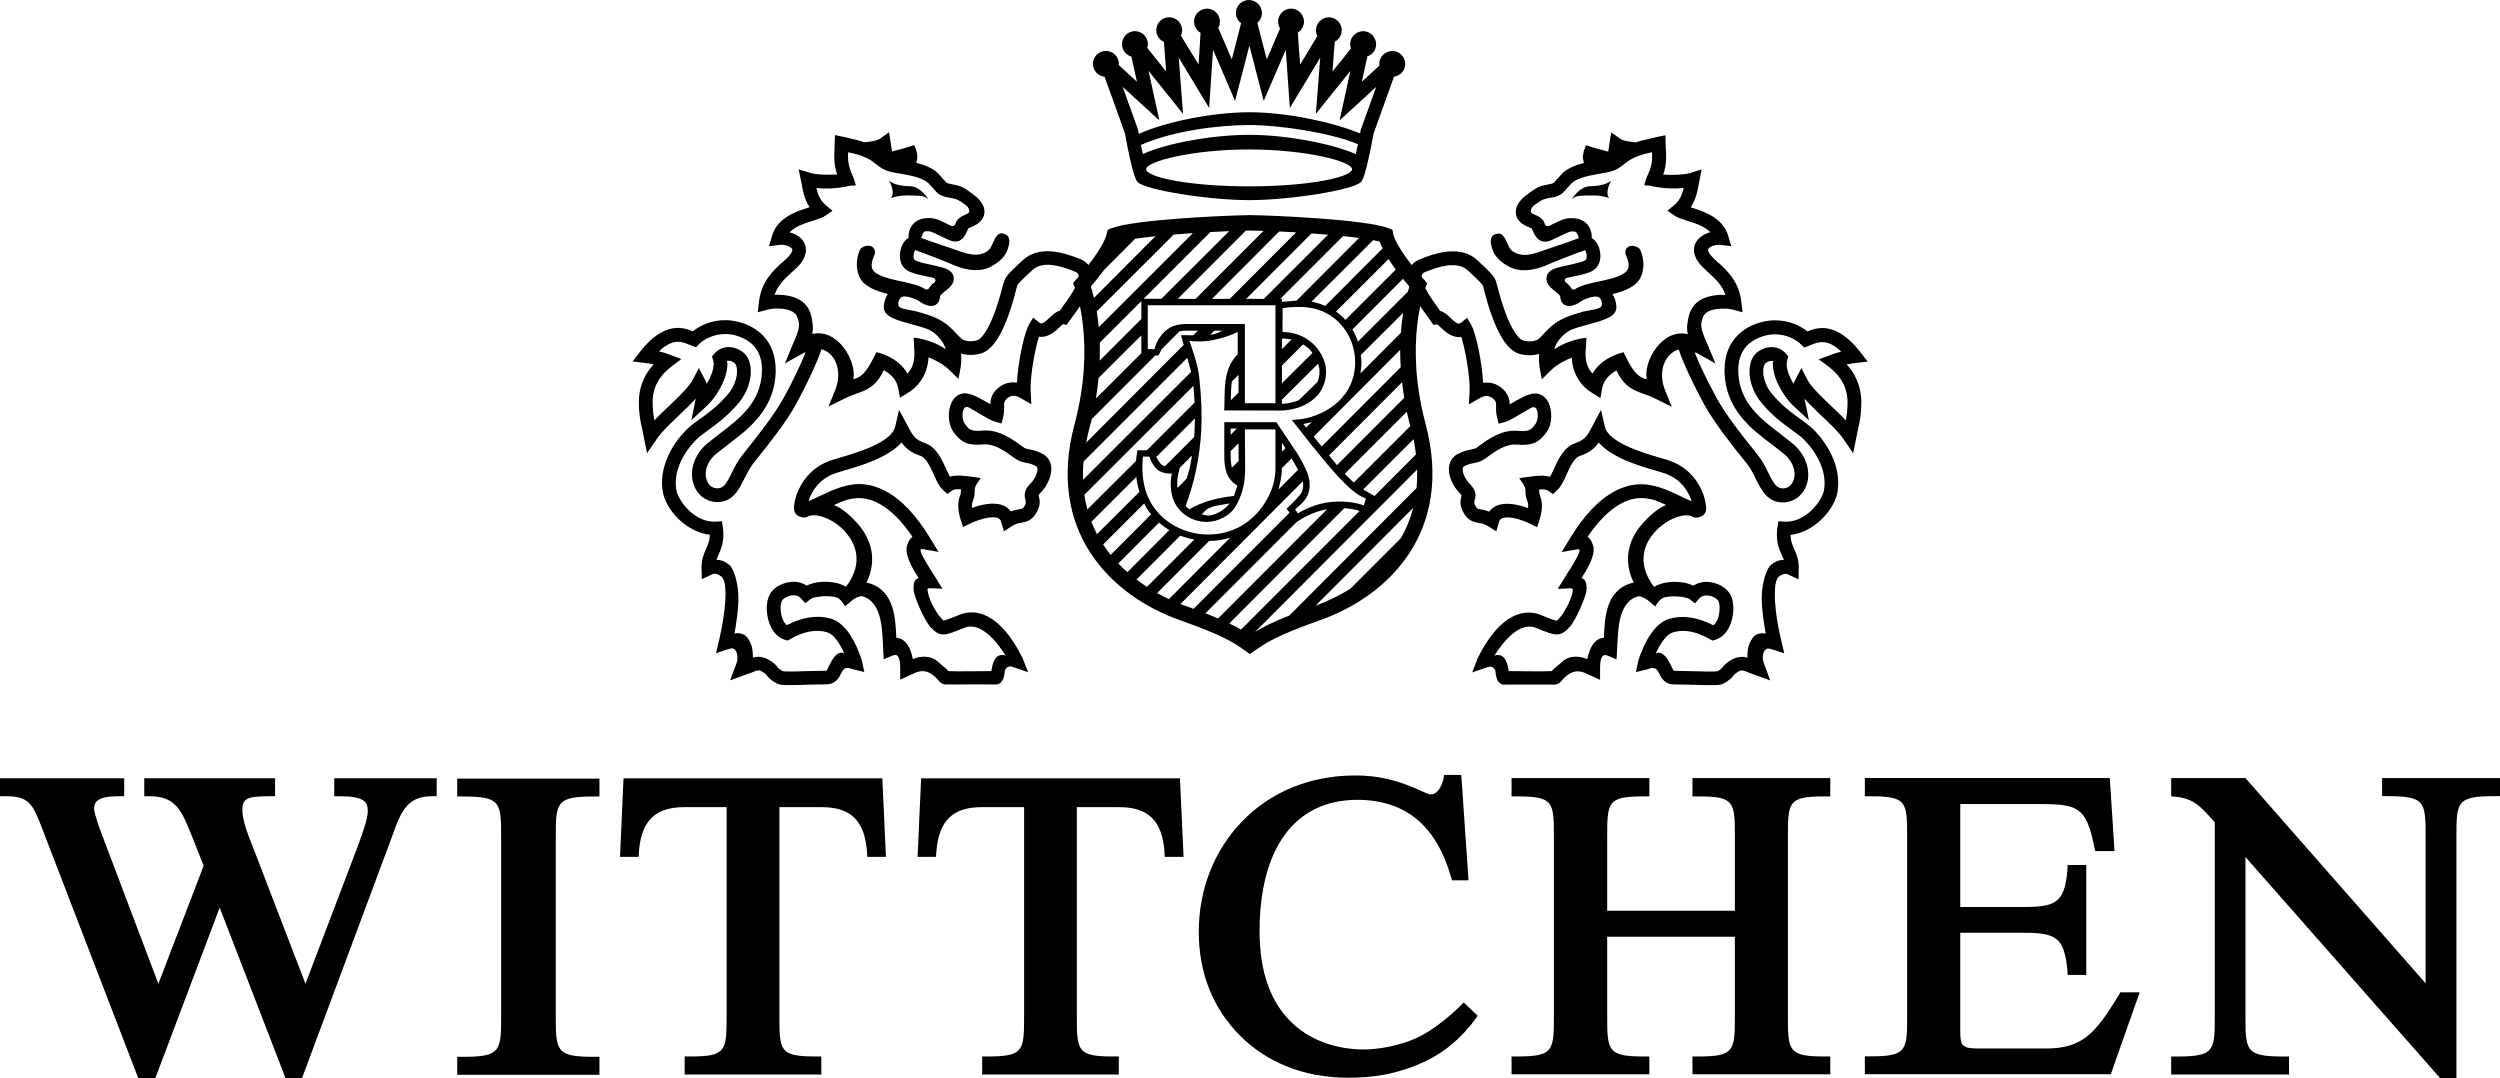
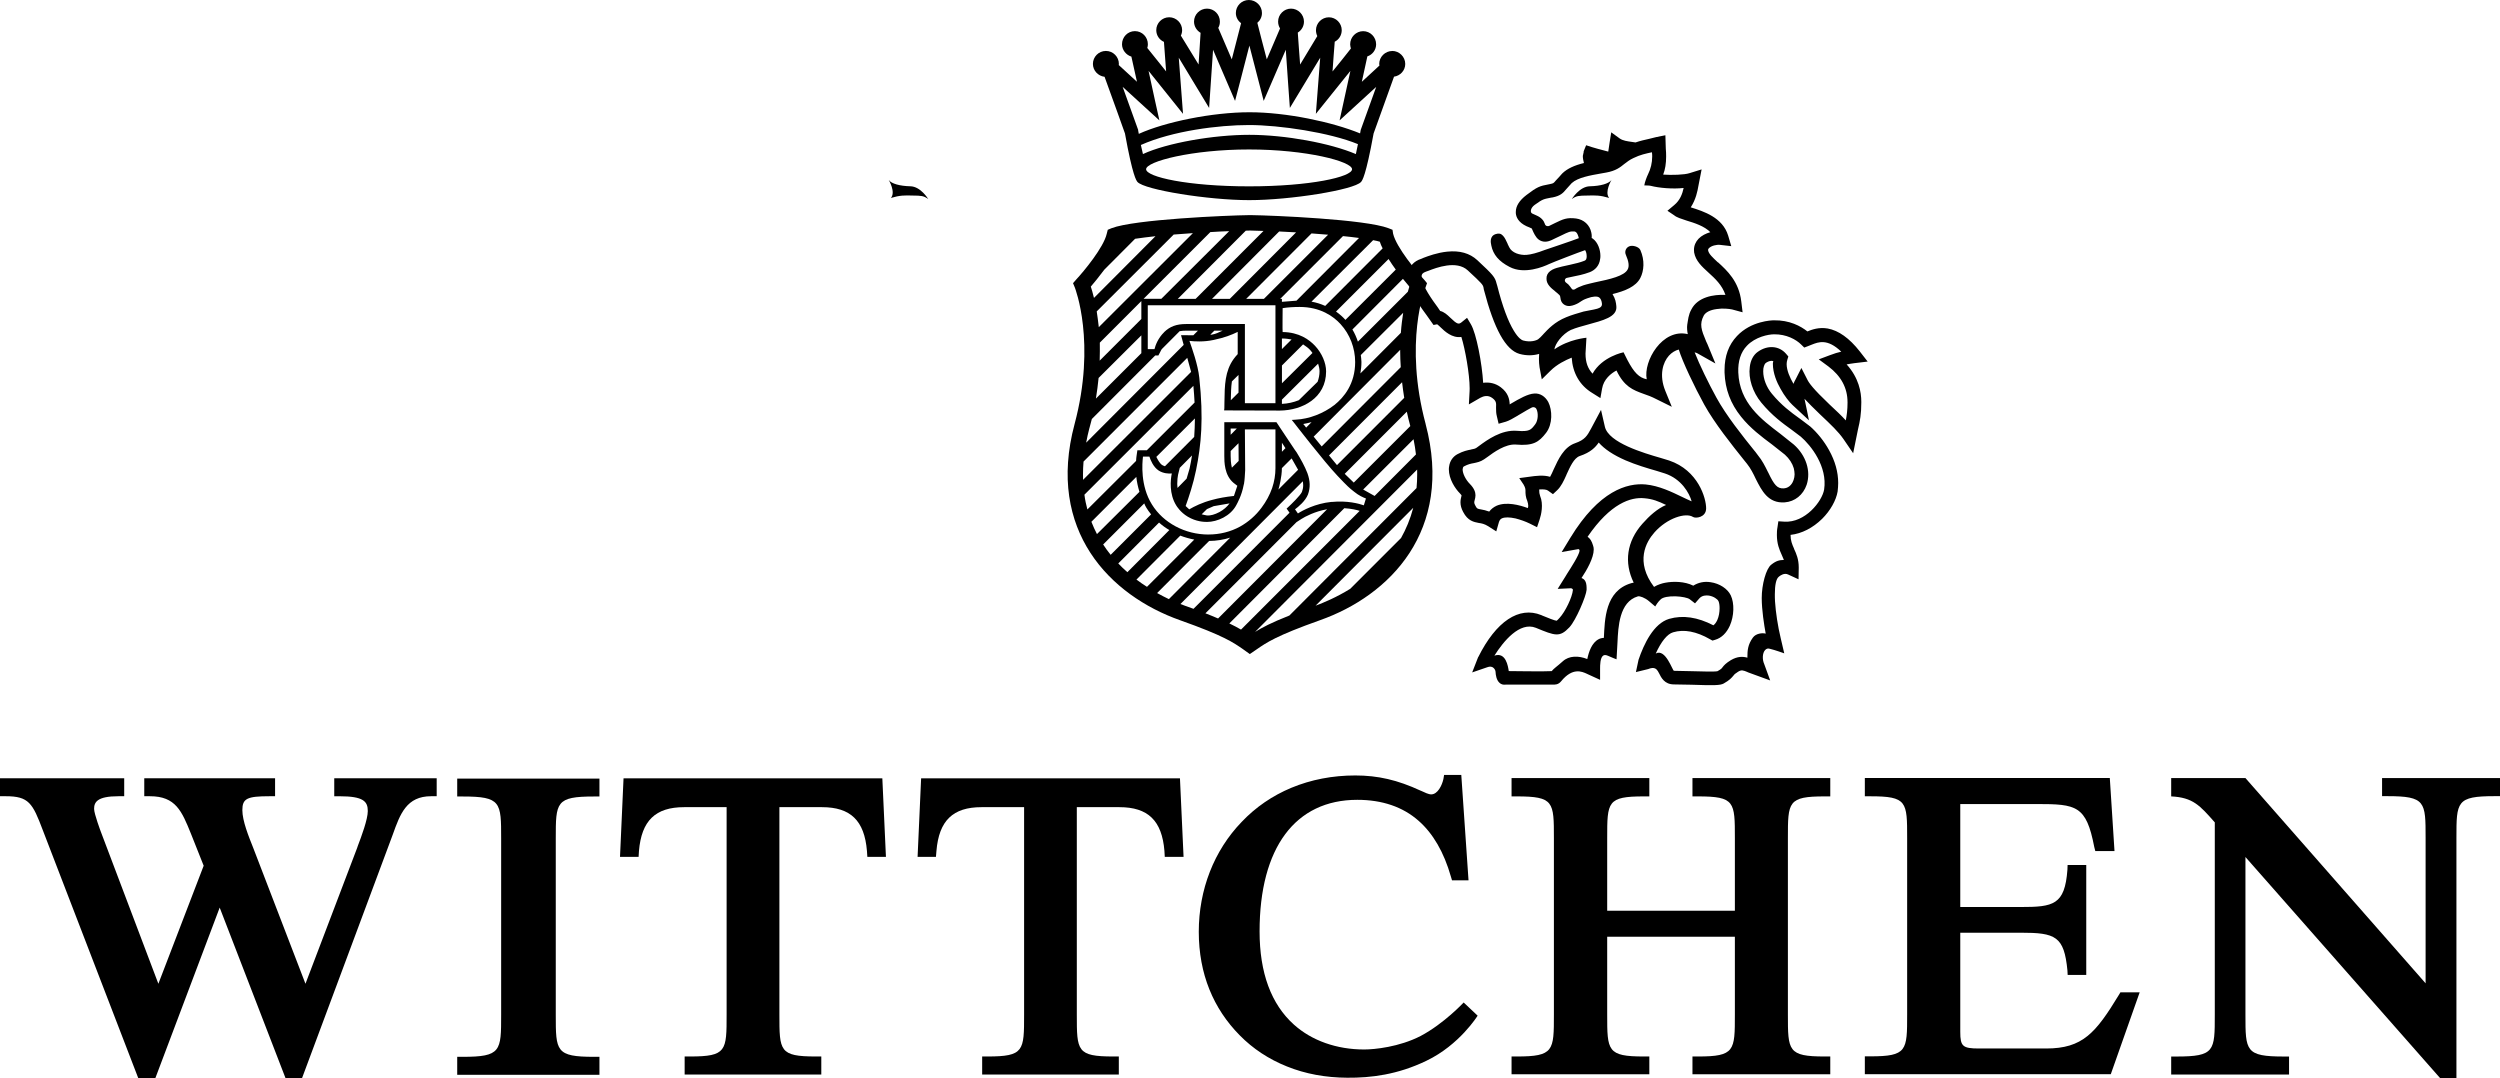
<svg xmlns="http://www.w3.org/2000/svg" version="1.1" viewBox="0 0 735.6 317.21">
  <defs>
    <style>
      .cls-1 {
        fill-rule: evenodd;
      }
    </style>
  </defs>
  <g>
    <g id="Layer_1">
      <g>
        <path class="cls-1" d="M134.53,229.1v5.26h1.59c11.34,0,11.34,1.69,11.34,12.37v51.86c0,10.7,0,12.37-11.34,12.37h-1.59v5.29h41.85v-5.29h-1.56c-11.29,0-11.29-1.66-11.29-12.37v-51.86c0-10.68,0-12.37,11.29-12.37h1.56v-5.26h-41.85Z" />
        <path class="cls-1" d="M259.62,229.02h-76.15l-1.04,23.11h5.47l.11-1.77c.76-8.91,4.86-12.86,13.29-12.86h12.5v61.01c0,10.69,0,12.35-10.75,12.35h-1.6v5.32h40.21v-5.32h-1.61c-10.72,0-10.72-1.65-10.72-12.35v-61.01h12.52c8.43,0,12.5,3.95,13.24,12.86l.12,1.77h5.47l-1.06-23.11Z" />
        <path class="cls-1" d="M347.18,229.02h-76.15l-1.04,23.11h5.4l.15-1.77c.74-8.91,4.85-12.86,13.26-12.86h12.53v61.01c0,10.69,0,12.35-10.77,12.35h-1.57v5.32h40.21v-5.32h-1.63c-10.73,0-10.73-1.65-10.73-12.35v-61.01h12.53c8.42,0,12.52,3.95,13.25,12.86l.1,1.77h5.53l-1.06-23.11Z" />
        <path class="cls-1" d="M430.66,294.98s-5.76,6.2-12.66,9.85c-6.28,3.24-13.58,3.97-16.6,3.97-8.1,0-15.42-2.6-20.67-7.31-6.7-6.01-10.11-15.23-10.11-27.43,0-24.61,10.49-38.72,28.75-38.72,7.29,0,13.38,2.05,18.04,6.17,4.24,3.72,7.45,9.23,9.5,16.41l.33,1.1h4.86l-2.13-31.01h-5.06l-.2,1.21c-.4,1.83-1.67,4.52-3.6,4.52-.79,0-1.97-.59-2.82-.98l-.29-.12c-6.79-3.14-12.54-4.47-19.22-4.47s-13.02,1.22-18.84,3.64c-5.54,2.32-10.45,5.67-14.56,10-8.17,8.44-12.65,19.97-12.65,32.36s4.29,22.61,12.05,30.46c3.86,3.94,8.57,7.04,13.88,9.16,5.44,2.21,11.45,3.29,17.78,3.32,6.91.05,14.77-.88,23.27-4.99,9.78-4.68,15.07-13.27,15.07-13.27l-4.12-3.89Z" />
        <path class="cls-1" d="M497.99,228.94v5.39h1.63c10.85,0,10.85,1.59,10.85,12.3v21.35h-37.57v-21.35c0-10.7,0-12.3,10.8-12.3h1.6v-5.39h-40.54v5.39h1.54c10.92,0,10.92,1.59,10.92,12.3v51.87c0,10.67,0,12.36-10.92,12.36h-1.54v5.24h40.54v-5.24h-1.6c-10.8,0-10.8-1.69-10.8-12.36v-22.88h37.57v22.88c0,10.67,0,12.36-10.85,12.36h-1.63v5.24h40.55v-5.24h-1.64c-10.83,0-10.83-1.69-10.83-12.36v-51.87c0-10.7,0-12.3,10.83-12.3h1.64v-5.39h-40.55Z" />
        <path class="cls-1" d="M623.9,292l-.46.77c-6.81,11.2-10.65,15.74-21.37,15.74h-19.77c-4.8,0-5.51-.63-5.51-4.87v-29.2h17.75c10.3,0,12.8,1.02,13.78,11.09l.07,1.34h5.47v-32.35h-5.49l-.05,1.4c-.77,10.36-4.11,10.96-13.78,10.96h-17.75v-30.3h22.5c11.71,0,14.57.43,16.92,12.61l.31,1.22h5.65l-1.38-21.5h-72.08v5.39h1.61c10.84,0,10.84,1.58,10.84,12.3v51.86c0,10.68,0,12.36-10.84,12.36h-1.61v5.25h72.37l8.5-24.09h-5.67Z" />
        <path class="cls-1" d="M98.35,229v5.29h1.58c6.98,0,8.29,1.5,8.29,4.35,0,2.44-1.88,7.5-2.92,10.21l-.23.68s-11.18,29.33-15.19,39.93l-15.39-40.03c-1.34-3.36-3.18-7.9-3.18-11.06,0-3.42,1.39-4.09,8.01-4.09h1.62v-5.29h-38.49v5.29h1.66c7.6,0,9.39,4.38,12.1,11.09,0,0,2.97,7.42,3.72,9.36l-13.33,34.73-16.93-44.74s-1.98-5.26-1.98-6.71c0-1.97.88-3.73,7.17-3.73h1.69v-5.29H0v5.29h1.68c6.81,0,7.91,2.04,10.91,9.98.01,0,28.08,72.94,28.08,72.94h5.05l18.92-50.15,19.36,50.15h4.88l26.69-71.64c2.18-6.11,4.07-11.28,11.29-11.28h1.63v-5.29h-30.16Z" />
        <path class="cls-1" d="M700.9,228.94v5.32h1.54c11.27,0,11.27,1.64,11.27,12.29v42.78l-53.01-60.39h-21.85v5.39c6.43.32,8.43,2.67,12.83,7.65v56.58c0,10.69,0,12.31-11.28,12.31h-1.55v5.3h34.68v-5.3h-1.51c-11.32,0-11.32-1.63-11.32-12.31v-46.39l57.27,65.04h4.81v-70.66c0-10.65,0-12.29,11.23-12.29h1.59v-5.32h-34.71Z" />
        <path class="cls-1" d="M409.68,15c-2.12,0-3.86,1.74-3.86,3.82,0,.13.07.33.07.46-1.44,1.31-3.4,3.1-5.19,4.79.56-2.59,1.19-5.41,1.63-7.48,1.49-.49,2.58-1.89,2.58-3.55,0-2.14-1.72-3.87-3.81-3.87s-3.83,1.73-3.83,3.87c0,.4.12.83.22,1.23-1.45,1.89-3.55,4.46-5.41,6.76.23-3.02.44-6.35.65-8.75,1.23-.63,2.06-1.9,2.06-3.4,0-2.06-1.69-3.79-3.78-3.79s-3.8,1.73-3.8,3.79c0,.62.14,1.2.39,1.74-1.35,2.25-3.34,5.57-5.05,8.37-.27-3.19-.49-6.81-.69-9.4,1.12-.69,1.82-1.88,1.82-3.24,0-2.08-1.73-3.81-3.81-3.81s-3.8,1.73-3.8,3.81c0,.76.21,1.44.57,2.01-1.02,2.46-2.63,6.09-3.9,9.1-1.01-3.88-2.27-8.59-2.78-10.75.81-.66,1.36-1.71,1.36-2.88,0-2.12-1.76-3.83-3.86-3.83s-3.82,1.71-3.82,3.83c0,1.26.64,2.33,1.54,2.99-.58,2.26-1.76,6.89-2.74,10.65-1.3-3.07-2.91-6.82-3.98-9.27.32-.55.48-1.13.48-1.85,0-2.08-1.68-3.81-3.79-3.81s-3.82,1.73-3.82,3.81c0,1.44.81,2.66,1.93,3.31-.16,2.58-.4,6.16-.59,9.32-1.76-2.87-3.81-6.23-5.21-8.5.24-.5.37-1.04.37-1.61,0-2.06-1.7-3.79-3.81-3.79s-3.8,1.73-3.8,3.79c0,1.58.95,2.88,2.26,3.45.18,2.38.43,5.74.64,8.69-1.89-2.36-4.01-5.03-5.54-6.9.11-.36.17-.73.17-1.08,0-2.14-1.69-3.87-3.81-3.87s-3.8,1.73-3.8,3.87c0,1.67,1.2,3.15,2.76,3.63.44,2.07,1.05,4.81,1.64,7.4-1.92-1.74-3.91-3.57-5.36-4.92,0-.14.04-.21.04-.33,0-2.08-1.69-3.82-3.82-3.82s-3.82,1.74-3.82,3.82c0,1.95,1.52,3.56,3.43,3.79,2.04,5.56,5.92,16.43,6,16.67,2.29,12.66,3.36,13.85,3.68,14.27,2.05,2.32,20.83,5.35,32.88,5.35s30.85-3.02,32.9-5.35c.36-.42,1.39-1.61,3.7-14.27.07-.24,3.99-11.13,6.01-16.71,1.84-.26,3.3-1.81,3.3-3.75,0-2.08-1.75-3.82-3.82-3.82M367.53,54.83c-17.99,0-30.3-2.76-30.3-5.04s13.4-5.81,30.3-5.81,30.3,3.54,30.3,5.81-12.27,5.04-30.3,5.04M398.96,45.34c-7.55-3.23-20.84-5.67-31.36-5.67s-24.15,2.36-31.3,5.66c-.22-.82-.37-1.74-.61-2.67,9.34-4.16,22.87-5.87,31.83-5.87s23.74,2.2,32.04,5.62c-.23,1.01-.41,2.04-.61,2.93M400.37,38.22l-.02.17c-.04.3-.11.54-.16.86-8.21-3.36-21.65-6.22-32.55-6.22s-24.84,2.85-32.56,6.36c-.05-.35-.13-.67-.19-1v-.17s-2.47-6.81-4.56-12.66c3.07,2.81,10.81,9.87,10.81,9.87,0,0-2.3-10.32-3.19-14.57,3.03,3.78,10.14,12.64,10.14,12.64,0,0-.88-11.5-1.25-16.52,2.77,4.61,8.93,14.78,8.93,14.78,0,0,.82-11.8,1.16-17.12,2.09,4.81,6.47,15.05,6.47,15.05,0,0,2.94-11.18,4.22-16.27,1.28,4.88,4.21,16.27,4.21,16.27,0,0,4.4-10.24,6.5-15.05.34,5.32,1.2,17.12,1.2,17.12,0,0,6.11-10.17,8.93-14.78-.38,5.02-1.28,16.52-1.28,16.52,0,0,7.11-8.86,10.16-12.64-.91,4.24-3.18,14.57-3.18,14.57,0,0,7.72-7.06,10.78-9.87-2.11,5.85-4.56,12.66-4.56,12.66" />
        <path d="M419.49,124.8c-6.46-24.06-.19-39.99-.07-40.15l.47-1.33-.89-1.07c-2.23-2.36-8.11-9.44-9.09-13.47l-.18-1.17-1.17-.46c-6.71-2.61-34.01-3.77-40.36-3.85h-.72c-6.36.08-33.72,1.24-40.43,3.85l-1.1.46-.3,1.17c-.91,4.03-6.78,11.11-8.99,13.47l-.93,1.07.55,1.33c.04.16,6.32,16.09-.1,40.15-8.4,31.39,10.54,50.45,31.05,57.7,12.94,4.59,15.69,6.56,18.6,8.58l1.91,1.37,2.01-1.37c2.91-2.01,5.71-3.99,18.62-8.58,20.54-7.25,39.41-26.32,31.11-57.7M416.63,133.72l-12.17,12.21c-.48-.29-2.09-1.17-3.36-1.89l14.82-14.8c.31,1.54.54,3.01.71,4.48M391.76,147.68c-4.78.48-8.54,2.54-9.86,3.4l-.85-1.22c.99-.74,3.06-2.44,3.81-4.37.72-2,.67-3.97-.17-6.28-.78-2.01-1.89-4.02-3.19-6.14l-.56-.78c-1.61-2.46-3.37-5.1-4.37-6.56.03,0-1-1.51-1-1.51h-15.33v9.93c0,1.69,0,5.68,2.72,7.93.36.29.73.58,1.11.86l-1,2.99c-2.36.25-4.55.64-6.41,1.16-2.89.75-5.24,1.9-6.74,2.79l-1.06-.99c.92-2.55,2.25-6.51,3.07-10.57,1.51-7.47,2.25-14.96.95-27.19-.41-3.88-2.18-8.75-2.9-10.83,1.44.19,4.25.35,7.11-.27,3.32-.71,5.19-1.45,7.09-2.37v6.54c-.42.44-.83.94-1.19,1.43-2.57,3.57-2.65,7.71-2.71,12.56l-.03,1.95-.07.62,16.4.05c6.6-.06,13.61-3.69,13.61-11.53,0-2.5-1.25-5.38-3.26-7.53-1.71-1.82-4.68-3.99-9.53-4.05-.07,0,0-7.03,0-7.03,1.5-.24,3.19-.35,5-.35,6.12,0,9.98,2.77,12.05,5.06,2.74,2.98,4.29,7.05,4.29,11.15,0,6.44-3.32,10.43-6.1,12.63-3.22,2.5-7.44,4.13-11.37,4.32l-1.19.08.74.92c.07.08,8.68,11.25,12.72,15.52,3.01,3.2,3.64,3.68,4.4,4.29.16.11.32.27.54.43,1.29,1.07,2.64,1.66,3.43,1.96l-.62,2.01c-1.4-.5-4.89-1.45-9.49-.99M355.58,157.28c-6.88,0-13.27-3.41-16.63-8.83-3.47-5.55-2.86-12.21-2.64-14.1h1.89c.33.99,1.11,3.04,2.75,4.12,1.36.85,2.9.93,3.84.84-.38,1.85-.83,6.03,1.33,9.45.13.2,1.2,1.98,3.37,3.27,2.49,1.49,4.81,1.54,5.68,1.54,2.96,0,6.92-1.7,8.63-5,.27-.52,1.57-2.78,2.13-5.82.24-.99.15-.61.09-.3.24-1.33.27-2.75.36-4.09.02-1.23-.06-4.76-.08-12.01h8.99v11.43c0,1.92-.32,3.86-.97,5.81-.71,2.04-1.75,3.95-3.12,5.79-1.69,2.29-3.89,4.21-6.34,5.57-2.77,1.51-5.92,2.32-9.29,2.32M350.01,137.9s-.4,1.33-.86,2.94l-2.68,2.73c-.03-.39-.08-.81-.08-1.16,0-1.16.12-2.12.24-2.71,0-.03.36-1.53.5-2.04l3.61-3.65c-.23,1.34-.43,2.62-.73,3.89M351.38,128.56l-8.61,8.63c-.26-.08-.53-.19-.79-.34-.68-.42-1.27-1.48-1.74-2.42l11.35-11.31c0,1.96-.11,3.72-.21,5.44M355.13,149.8c1.02-.46,1.93-.83,1.99-.87.08-.03,3.27-.59,4.67-.81-.74,1-1.76,1.88-2.98,2.55-1.32.72-2.7,1.08-3.62,1.01-.55-.06-1.06-.25-1.61-.35l1.55-1.53ZM364.42,130.41c0,1.74,0,3.67.04,5.22l-1.99,1.98c-.32-1.33-.36-2.66-.36-3.46v-1.44l2.31-2.3ZM362.11,127.93v-1.83h1.8l-1.8,1.83ZM364.22,140.64v.03h-.01v-.03ZM377.19,137.79v-.06l2.86-2.85c.59,1.01,1.31,2.31,1.9,3.35l-5.79,5.81c.22-.69,1.02-3.72,1.02-6.25M377.19,132.93v-2.66c.41.6.74,1.14,1.04,1.6l-1.04,1.06ZM323.61,100.82l12.22-12.23v5.27l-12.26,12.26c.04-.95.05-1.84.05-2.75s-.01-1.71-.01-2.55M335.83,98.67v5.25l-13.37,13.36c.32-2.12.62-4.13.79-6.07l12.59-12.55ZM342.56,97.72c-1.87,1.82-2.61,3.97-2.86,5h-1.98v-12.9h37.57v28.81h-8.99v-23.29h-17.26c-2.93,0-4.78.73-6.49,2.37M362.47,112.23l1.95-1.92v5.21l-2.27,2.25c.04-1.95.07-3.81.32-5.54M359.77,97.29c-.09.05-.18.08-.26.11-1.01.47-1.85.85-2.68,1-.17.07-.43.08-.71.08l1.19-1.19h2.46ZM377.19,107.55l6.23-6.22c.85.55,1.6,1.12,2.1,1.68.27.28.43.55.66.85l-8.98,8.91v-5.22ZM377.19,102.72v-3.12c1.08,0,1.99.13,2.84.29l-2.84,2.83ZM382.13,117.77c-1.49.6-3.14.98-4.94,1.07v-1.25l10.65-10.59c.25.77.42,1.55.42,2.25,0,1.11-.22,2.12-.57,3.09l-5.55,5.44ZM393.39,136.85c-.74-.87-1.55-1.86-2.34-2.85l21.5-21.53c.16,1.49.38,3.02.63,4.59l-19.78,19.79ZM383.46,124.76c.82-.14,1.64-.34,2.46-.55l-1.6,1.61c-.32-.45-.62-.8-.85-1.06M411.99,102.93v.44c0,1.49.06,3.04.17,4.67l-23.27,23.32c-.85-1.01-1.64-1.99-2.36-2.88l25.46-25.55ZM412.19,97.94l-11.91,11.94c.19-1.1.31-2.18.31-3.38,0-.68-.12-1.35-.19-2.03l12.47-12.43c-.26,1.75-.53,3.7-.68,5.9M398.33,142c-.87-.81-1.85-1.78-2.66-2.58l18.27-18.28c.29,1.39.63,2.8,1.03,4.23l-16.64,16.63ZM414.69,84.33c-.13.42-.29.94-.45,1.52l-14.69,14.68c-.42-1.25-.94-2.47-1.62-3.58l14.87-14.9c.72.89,1.4,1.68,1.89,2.28M410.69,79.33l-14.83,14.81s-.02-.06-.02-.06c-.59-.67-1.52-1.54-2.73-2.41l15.46-15.46c.68,1.07,1.39,2.12,2.12,3.12M406,71.12c.2.65.48,1.31.83,1.96l-16.9,16.93c-1.27-.57-2.63-1.01-4.04-1.25l18.14-18.09c.76.13,1.42.29,1.97.45M399.88,70.02l-18.4,18.45c-1.29.11-3.67.3-4.29.34v-.88h-.49l18.46-18.46c1.7.17,3.28.35,4.73.55M390.78,69.06l-18.88,18.87h-5.22l19.22-19.25c1.63.11,3.26.24,4.88.38M381.36,68.37l-19.5,19.56h-5.23l19.75-19.82c1.57.08,3.26.19,4.98.26M367.56,67.84h.56c.99.03,2.23.06,3.66.11l-19.97,19.98h-5.25l20.01-20.06c.34,0,.67,0,1-.03M361.66,68.03l-19.95,19.89h-5.22l19.64-19.63c1.98-.13,3.81-.22,5.53-.27M351,68.6l-27.69,27.66c-.18-1.69-.41-3.27-.61-4.63l22.65-22.62c1.85-.14,3.78-.29,5.64-.41M324.95,79.33l9.04-9.07c1.79-.27,3.85-.52,6-.76l-18.1,18.16c-.33-1.43-.68-2.54-.93-3.33.94-1.11,2.44-2.91,3.99-5M320.55,125.98c.24-.89.5-1.8.71-2.69l18.65-18.69h.93l.69-1.33s.09-.22.3-.53l5.27-5.29c.56-.11,1.19-.16,1.94-.16h3.45l-1.36,1.36c-1.6,0-2.95-.02-3-.02h-.62l.62,2.29s.07.25.16.56l-28.7,28.77c.25-1.38.57-2.8.95-4.26M318.66,139.64c0-1.22.05-2.5.16-3.83l30.52-30.52c.39,1.48.8,3,1.13,4.14l-31.79,31.76c-.02-.52-.02-1.03-.02-1.55M319.08,145.56l32.06-32.03c.17,1.71.26,3.37.35,4.92l-14.04,14.03h-2.79l-.24,1.65c-.07.41-.1.9-.14,1.49l-14.33,14.28c-.36-1.38-.69-2.82-.87-4.34M321.13,153.53l13.22-13.21c.14,1.39.46,2.89.92,4.4l-12.5,12.43c-.59-1.15-1.15-2.36-1.64-3.63M324.59,160.21l12.09-12.09c.19.43.37.9.64,1.3.4.68.88,1.3,1.38,1.93l-11.9,11.9c-.79-.95-1.51-1.98-2.21-3.04M329.04,165.79l12-12.03c.92.84,1.95,1.58,3.03,2.2l-12.35,12.4c-.93-.8-1.82-1.67-2.68-2.57M334.39,170.53l12.9-12.93c1.33.52,2.69.89,4.11,1.17l-13.91,13.9c-1.04-.65-2.07-1.36-3.1-2.14M343.94,176.29c-1.07-.52-2.25-1.11-3.47-1.79l15.3-15.33c2.17-.01,4.25-.37,6.2-.97l-18.04,18.09ZM348.77,178.27c-.39-.17-.92-.32-1.44-.54l36.01-36.12c.05.42.11.8.11,1.18,0,.73-.16,1.42-.38,1.98-.5,1.06-3.19,3.68-4.2,4.6l-.3.27s.78,1.07.86,1.22l-28.25,28.28c-.77-.27-1.57-.56-2.41-.87M354.68,180.46l26.8-26.82,1.43-.93c1.11-.7,3.96-2.23,7.58-2.87l-32.08,32.14c-1.11-.47-2.33-.99-3.72-1.52M365.16,185.25c-.95-.57-2.05-1.13-3.44-1.81l33.83-33.91c2.13.14,3.71.51,4.52.79l-34.91,34.93ZM412.22,158.33l-14.91,14.91c-4.04,2.51-7.8,4.07-10.22,4.98l28.74-28.8c-.86,3.29-2.12,6.28-3.6,8.91M416.8,143.61l-37.41,37.5c-5.34,2.11-8.06,3.56-10.1,4.83l47.69-47.78c.01.53.01,1.01.01,1.5,0,1.36-.07,2.67-.19,3.97" />
        <path d="M545.8,106.84l3.74-.45-2.32-2.99c-3.07-3.91-6.25-6.16-9.43-6.74-2.62-.45-4.68.33-5.98.86-1.96-1.56-5.25-3.35-9.85-3.27-.69,0-6.69.19-10.87,4.62-2.45,2.58-3.66,5.92-3.66,9.99v.8c.18,4.87,1.76,9.1,4.87,12.96,2.69,3.38,6.08,5.92,9.08,8.15l3.81,3.01c1.3,1.18,2.19,2.56,2.61,4,.12.58.24,1.18.24,1.77s-.12,1.16-.3,1.69c-.22.68-.99,2.33-2.85,2.46-1.01.06-1.73-.21-2.38-.91-.68-.71-1.34-1.9-2.21-3.72l-.14-.26c-.76-1.54-1.65-3.35-2.93-4.88l-.81-1.08-.08-.08c-3.6-4.45-8.44-10.54-11.3-15.77-2.33-4.23-5-9.74-6.41-13.33.43.11.66.21.66.21l5.45,3.07-2.36-5.72-.36-.76c-1.45-3.45-2.03-5.09-.71-7.61.54-.97,1.85-1.66,3.79-1.92,1.76-.27,3.57-.1,4.58.12l3.06.83-.38-3.13c-.69-5.98-4.24-9.19-6.82-11.55l-.12-.05c-1.41-1.33-2.67-2.44-2.83-3.52-.02-.16-.02-.33.22-.58.68-.76,2.34-1.14,3.35-1l3.25.37-.92-3.11c-1.63-5.36-7.24-7.12-10.94-8.29,0,0-.05,0-.06-.03,1.52-2.34,1.99-4.8,2.25-6.32l.94-4.83-3.55,1.1c-1.49.5-5.24.61-7.76.43.59-1.52.87-3.24.87-5.32,0-.76-.02-1.58-.1-2.32l-.12-3.94-2.69.54-2.18.54c-1.12.26-2.42.52-3.92,1.04-.1,0-.92-.14-.92-.14-1.57-.21-2.82-.4-3.71-1.02l-2.51-1.82-.49,3.04c-.16.98-.29,1.88-.39,2.63-1.93-.49-4.44-1.18-4.81-1.32l-1.7-.55-.69,1.69c-.05.13-.05.27-.05.41,0,.08-.05.13-.05.22l-.02.02v.03s-.04.25-.04.25c-.06.19-.12.4-.12.6,0,.63.14,1.3.32,2.01-2.85.7-4.86,1.65-6.26,2.96-.08.06-.17.16-.34.36l-.67.76-.99,1.06c-.68.81-.68.84-1.69,1.05l-.39.08c-2.64.49-3.37.71-6.55,3.13-2.1,1.6-3.15,3.27-3.15,4.97v.43-.03c.09,1.11.72,2.69,3.16,3.83.48.19,1.32.54,1.56.68.05.08.06.17.06.17h0s.39.89.39.89c.53,1.06,1.1,2.17,2.39,2.63,1.42.5,2.65-.1,4.04-.81l1.78-.84c2.07-1.01,2.61-1.29,3.91-1.17.33.07.63.29.87.82.12.22.33.85.38,1.14-1.56.65-9.95,3.44-10.03,3.48h-.01c-2.08.82-4.11,1.36-5.36,1.44-1.96.14-4.32-.6-5.08-2.25l-.48-.98v-.06c-.45-.98-.86-1.85-1.37-2.36-.57-.63-1.21-.76-2.12-.47-1.87.6-1.49,2.52-1.3,3.35v.02c.54,2.66,2.21,4.67,5.37,6.29,4.34,2.3,9.98-.05,11.6-.83,1.14-.54,8.86-3.51,10.62-4.1.18.2.47.88.47,1.73v.2c-.02.51-.13,1-.63,1.18-1.4.54-2.44.77-4.32,1.2-.67.15-1.43.3-2.3.51-1.01.25-2.02.48-2.85.92-.96.53-1.51,1.18-1.68,2.04-.04.25-.04.46-.04.68,0,1.61,1.4,2.74,2.46,3.57l.06.07c.49.39.97.79,1.28,1.11.24.28.24.44.27.74l.03.04c.02.54.24,1.52,1.19,2.09,1.09.65,2.23.27,2.92.02h.02c.91-.35,1.43-.68,1.89-1.01l.02-.02c.39-.24.77-.52,1.86-.9,1.6-.6,2.93-.67,3.5-.25.4.27.7.91.79,1.62.21,1.06-.53,1.43-1.36,1.69-.62.18-1.4.33-2.13.46-.7.13-1.32.24-1.88.37-1.63.48-3.54,1.01-5.11,1.67-3.41,1.38-5.34,3.5-6.77,5.02v.02c-.59.66-1.1,1.15-1.46,1.42-.5.39-2.3,1-4.46.39-.36-.09-1.35-.58-2.73-2.86-1.7-2.77-3.36-7.23-4.87-13.2l-.22-.73c-.45-1.86-1-2.5-5.67-6.85-2.23-2.05-5.17-2.88-8.84-2.5-2.96.3-5.61,1.3-6.93,1.8l-.61.27c-2.48.77-3.43,2.37-3.78,3.52-1.25,3.91,2.1,8.86,5.3,13.17l1.99,2.82s.91-.16,1.07-.21c.3.21.76.65,1.01.9,1.19,1.15,3.38,3.23,6.11,2.83,1.11,3.53,2.44,10.95,2.44,15.16,0,.27,0,.55-.02.79l-.21,3.9,3.39-1.96c.91-.48,2.24-.88,3.51.08,1.16.88,1.16,1.42,1.1,2.79v.17c0,.73,0,1.54.24,2.44l.51,2.17,2.17-.62c.92-.29,2.04-.93,3.51-1.8l.04-.04,1.28-.75c.85-.52,1.74-1.03,2.56-1.46.35-.2.68-.27.98-.16.38.1.57.46.57.46.65,1.25.5,3.46-.36,4.56-1.24,1.63-1.66,2.19-5.34,1.89-4.62-.37-8.83,2.72-11.08,4.38,0,0-.85.6-.85.62-.41.26-.76.35-1.57.49l-.05.03c-1.01.19-2.28.45-3.93,1.33-1.39.73-2.28,2.05-2.49,3.61-.06.28-.08.57-.08.88,0,2.81,1.79,5.62,3.31,7.13.26.29.4.46.43.55l-.07.31c-.1.42-.25.99-.25,1.7,0,.92.25,1.84.78,2.83,1.39,2.68,3.17,2.97,4.6,3.25.83.12,1.64.26,2.77.96l2.38,1.52.79-2.75c.18-.56.47-.92.94-1.11.85-.35,2.17-.33,3.94.05,1.36.35,2.93.89,4.16,1.5l2.17,1.08.78-2.34v-.02c.42-1.23,1.17-4.38.12-6.84-.22-.63-.26-1.07-.26-1.58v-.33c1.31-.08,2.19.03,2.59.35l1.45,1.04,1.27-1.19c1.13-1.07,1.91-2.72,2.7-4.5v-.04c1.05-2.28,2.18-4.89,3.9-5.49,3.22-1.07,4.64-2.58,5.59-3.97,1.72,1.95,4.29,3.66,7.9,5.24,3.09,1.33,6.4,2.31,9.22,3.12,0,0,2.37.72,2.37.74,4.86,1.62,7.17,5.76,7.86,8.2-.83-.35-1.86-.84-2.75-1.27-3.06-1.48-6.84-3.32-10.79-3.7-5.41-.48-13.69,1.82-22.15,15.69l-2.55,4.2,4.6-.81c.21-.07.41-.07.51.04.13.09.15.31.15.43-.18,1.29-2.45,4.82-3.65,6.69l-.57.94-2.22,3.55,3.9-.19c.1,0,.3.06.43.19.1.08.15.19.15.27v.06c-.19,2.12-2.25,6.4-3.93,8.2-.36.41-.72.77-.85.84-.49,0-2.72-.89-4.18-1.5l-.35-.16c-6.54-2.66-13.29,1.82-18.54,12.36h-.03l-1.76,4.51,4.48-1.54c.74-.29,1.29-.14,1.63.07.49.33.76.91.77,1.29.04.89.25,2.46,1.2,3.27.45.42,1.07.59,1.75.5.34-.03,6.62,0,10.4,0h3.28c.91.02,1.82.04,2.66-.98,3.4-4.15,6.12-2.88,7.61-2.2l.27.13,3.59,1.64v-3.35c0-.86,0-3.2.93-3.79.32-.23.81-.2,1.41.07,1.14.51,2.18.92,2.21.92l.29.11.28-5.02c.21-4.45.5-11.9,6-13.5.57-.16,2.08.42,3.2,1.36l1.91,1.62.14-.25s.67-1.16,1.52-1.9c.65-.57,2.24-.9,4.34-.84,1.81.06,3.53.42,4.12.84l1.58,1.23,1.3-1.49c.81-.87,1.94-.91,2.77-.8,1.37.22,2.53,1.01,2.83,1.63.22.47.33,1.22.33,2.09,0,1.2-.21,2.42-.66,3.45-.23.51-.61,1.17-1.16,1.58-4.66-2.41-8.98-3.06-13.02-1.9-4.56,1.36-7.42,7.34-9.03,12.1v.04l-.75,3.52,3.6-.88c1.75-.73,2.43-.08,2.84.57.11.19.21.39.36.64.64,1.31,1.62,3.3,4.39,3.3l5.07.09c6.73.23,8.53.21,9.57-.36,1.75-.99,2.31-1.64,2.91-2.38h.02c.21-.3.39-.51,1.29-1.07,1.03-.65,1.52-.43,2.8.09l.03.04,6.63,2.42-1.76-4.83c-.6-1.32-.54-3.2.24-4.08.38-.42.81-.59,1.35-.42,1.68.4,3.87,1.22,3.92,1.22l.39.14-1.03-4.4c-.87-3.59-1.48-7.66-1.69-10.88-.05-.74-.05-1.45-.05-2.1,0-2.73.38-4.53,1.13-5.13l.14-.12c.38-.3,1.54-1.14,2.68-.55l3.02,1.39.06-3.3v-.21c0-2.37-.7-4-1.37-5.43v-.03s-.01-.05-.01-.05c-.57-1.28-1.03-2.36-1.03-4.05,3.29-.36,6.55-2.04,9.29-4.72,2.43-2.41,4.12-5.45,4.56-8.03.1-.89.17-1.7.17-2.51,0-3.22-.91-6.47-2.69-9.67-1.45-2.64-3.48-5.18-5.69-7.1v.02c-.07-.02-.13-.05-.18-.14l-.33-.24-1-.76-1.45-1.09s-.11-.07-.11-.07c-2.46-1.77-5.23-3.79-8.07-7.23-1.57-1.89-2.54-4.36-2.54-6.57,0-.33,0-.6.04-.82.17-.94.45-1.46.7-1.63.29-.25,1.34-.87,2.24-.55-.05.06-.05.14-.06.21-.06.19-.08.38-.08.57,0,2.76,1.19,5.51,2.25,7.34,1.15,2.12,2.58,3.88,3.48,4.73l4.88,4.55s-1.19-5.95-1.31-6.34c1.16,1.24,2.68,2.77,4.6,4.61,3.32,3.14,5.33,5.04,6.88,7.26l2.84,4.16,1.42-7c.6-2.51.98-4.54.98-7.91v-.22c0-2.86-.73-7.06-4.32-11.01.65-.14,1.4-.23,2.45-.39M462.37,97.03c1.29-.58,3.02-1.01,4.67-1.48,4.51-1.25,8.91-2.25,8.55-5.48-.11-1.07-.23-2.06-1.12-3.54,3.72-.92,6.88-2.2,8.19-4.76,1.05-2.04,1.35-5.15,0-8.2-.44-.99-2.35-1.52-3.3-1.08-.97.42-1.4,1.53-.97,2.49.85,1.94,1.05,3.37.54,4.29-.98,1.93-5.14,2.88-9.73,3.83,0,0-2.57.59-3.36.87-1.09.38-1.87.76-2.37,1.1-.6.37-.98.03-1.06-.18-.15-.21-.36-.45-.54-.72-.39-.5-.45-.54-.96-.92-.8-.52-.45-1.34.09-1.48,3.74-.78,4.67-.92,6.8-1.7,1.56-.61,2.79-1.92,3.02-3.86.06-.27.08-.57.08-.9,0-1.83-.73-4.01-2.27-5.12-.11-.06-.24-.12-.3-.16,0-.14.02-.27.02-.44,0-.36-.02-.76-.12-1.14-.44-2.25-2.2-3.85-4.48-4.16-2.75-.35-3.87.22-6.18,1.33l-1.74.85c-.29.14-1.1.19-1.31-.68-.28-.87-1.03-1.8-2.44-2.4l-1.22-.55c-.73-.32-.55-1.65.7-2.55,2.55-1.85,2.7-1.68,4.84-2.14l.44-.06c2.25-.46,3.06-1.24,4.05-2.47l1.57-1.74c1.82-1.66,5.49-2.28,8.71-2.85l1.42-.25c2.85-.51,4.12-1.54,5.37-2.55.8-.6,1.48-1.17,2.64-1.71,2.06-1.01,3.72-1.33,5.35-1.69l.11-.03c.06.4.08.79.08,1.23,0,1.87-.43,3.67-1.24,5.29-.3.6-.92,2.16-1.09,3.23.45.05,1.41,0,1.9.13,2.4.63,6.53,1,9.68.63-.36,1.69-1.03,3.61-2.79,5.05l-1.98,1.66,1.98,1.33c.77.65,2.06,1.02,3.64,1.55,2.31.7,5.27,1.63,7,3.42-1.3.38-2.55.99-3.46,1.93-.85.89-1.35,2.04-1.35,3.26,0,.25.03.51.05.79.45,2.48,2.3,4.16,4.21,5.9,1.97,1.79,4,3.65,5,6.57-3.49-.16-8.13.62-10,4.24-.93,1.63-.99,3.15-1.24,4.54-.13.83,0,2.04.16,2.77-7.49-1.79-13.14,7.98-12.08,13.28-2.25-.46-3.73-1.95-5.69-5.68l-1.13-2.26s-6.3,1.23-9.12,6.29c-1.36-1.48-2.07-3.25-2.07-5.9,0-.49.27-4.67.27-4.67,0,0-5.15.41-9.43,3.42.18-1.58,2.26-4.49,4.95-5.78M480.71,171.43c-.25.05-.48.1-.72.16-7.74,2.25-7.79,10.73-8.07,16.09-.64.04-1.19.2-1.52.39-2.05,1.06-2.92,3.75-3.36,5.85-2.53-1.03-5.38-1.03-7.22.67-1.75,1.58-2.54,2.01-3.25,2.88-1.43.15-12.63-.01-12.63-.01-.22-1.42-.85-5.69-4.23-4.54,2.63-4.19,7.45-10.11,12.21-8.19,5.67,2.34,7,2.88,9.86-.15,1.89-2,4.95-9.19,5.06-11.03.05-1.92-.27-3.05-1.5-3.47,1.58-2.37,3.6-5.9,3.6-8.41,0-.42-.07-.8-.2-1.16-.39-1.34-.93-2.12-1.61-2.57,6.74-9.87,12.74-11.72,16.67-11.34,2.49.21,4.14.89,6.43,1.98-2.53,1.06-4.93,3.21-6.98,5.54-4.58,5.17-5.46,11.36-2.55,17.32M543.62,118.24v.18c0,2.21-.23,3.77-.51,5.28-1.25-1.37-2.77-2.82-4.79-4.69-4.86-4.62-6.07-6.34-6.56-7.37l-1.72-3.37-1.71,3.37c-.18.3-.42.76-.62,1.3-1.07-1.83-2.01-4-2.01-5.81,0-.45.08-.87.19-1.23l.31-1.01-.68-.8c-2.05-2.38-5.44-2.63-8.33-.55-1.25.89-2.11,2.45-2.33,4.42-.47,3.39.84,7.42,3.36,10.48,3.22,3.91,6.41,6.17,8.96,8.02l2.67,2.01c3.04,2.61,7.91,8.83,6.88,15.57-.57,3.45-5.58,9.86-11.74,9.45l-1.73-.11-.25,1.72c-.17.85-.18,1.62-.18,2.31,0,2.58.72,4.3,1.37,5.73.24.58.45,1.06.69,1.61-1.34.06-2.2.2-3.73,1.41-1.54,1.19-2.79,5.9-2.79,9.8,0,3.49.69,7.89,1.17,10.48-1.02-.28-2.9-.05-3.77,1.16-1.49,2.06-1.62,3.77-1.62,5.81,0,.06.02.08.02.11-1.33-.38-2.93-.43-4.88.72-1.46.9-1.98,1.48-2.46,2.1-.2.32-.44.58-1.5,1.16-.91.2-4.89.05-7.58-.01l-5.21-.11c-.42,0-2.47-6.69-5.35-5.08,1.56-3.49,3.39-5.76,5.1-6.25,3.2-.96,6.87-.26,10.88,2.05l.71.39.8-.24c1.84-.53,3.32-1.98,4.3-4.13,1.27-2.86,1.39-6.6.28-8.94-.93-1.95-3.3-3.5-5.93-3.87-1.86-.3-3.63.09-5.1,1.02-2.55-1.29-5.95-1.31-8.27-.86-.89.16-2.15.54-3.28,1.22-5.61-7.42-2.37-13.23.14-16.05,3.71-4.19,9.17-5.91,11.33-4.53.73.5,3.83.17,3.86-2.49.03-3.01-2.34-11.24-10.9-14.12l-2.49-.76c-4.95-1.43-15.3-4.46-16.4-9.16l-1.14-4.97-2.92,5.49c-1.14,2.12-1.82,3.31-4.7,4.31-3.34,1.15-4.97,4.79-6.3,7.67-.32.77-.7,1.57-1.06,2.22-1.92-.59-4.23-.29-6.11-.02l-2.97.4,1.28,1.91c.17.26.55,1.02.55,1.62v.2c0,.76,0,1.79.57,3.1v.02c.13.39.25.85.25,1.35,0,.2-.08.43-.12.62-2.43-.9-6.32-1.94-9.2-.69-.9.42-1.6.98-2.17,1.72-.93-.35-1.71-.51-2.38-.63-1.11-.19-1.24-.21-1.69-1.11-.25-.43-.33-.7-.33-.97,0-.21.05-.39.12-.65.13-.44.24-.94.24-1.44,0-.92-.38-2.04-1.63-3.31-1.38-1.39-2.15-3.19-2.15-4.29,0-.08,0-.17.06-.29.04-.39.16-.51.38-.63,1.17-.62,1.99-.79,2.86-.94.91-.2,1.93-.38,3-1.11l1.02-.71c1.83-1.36,5.29-3.86,8.33-3.64,5.09.44,6.78-.68,8.91-3.45,1.98-2.58,1.84-6.71.64-9.06-.92-1.67-2.39-2.6-4.06-2.51-1.99.1-4.47,1.55-6.9,2.97-.12.07-.26.16-.39.24-.06-1.52-.42-3.38-2.63-5.05-1.54-1.16-3.33-1.56-5.18-1.31-.32-5.59-1.99-14.53-3.62-17.24l-1.12-1.88-1.68,1.36c-.77.57-1.2.61-3.3-1.44-.81-.79-1.79-1.68-2.93-1.94-.34-.55-.72-1.07-.72-1.07-1.35-1.83-4.75-6.46-4.75-8.95,0-.21,0-.4.07-.56.05-.19.2-.64,1.24-.99l.73-.26c2.25-.88,8.25-3.17,11.55-.11,4.3,3.96,4.39,4.21,4.61,4.95,0,.1.12.68.12.68,3.01,11.6,6.42,17.79,10.48,18.94,2.13.6,4.18.49,5.79,0-.17,2.14.1,3.8.12,3.93l.66,3.56,2.56-2.53c1.91-1.9,4.42-3.12,6.24-3.85.28,4.44,2.31,8.14,6.06,10.4l2.39,1.5.49-2.77c.45-2.8,2.68-4.54,4.24-5.35,2.27,4.75,4.8,5.73,7.99,6.88,1.15.39,2.36.83,3.74,1.55l4.55,2.25-1.91-4.68c-1.9-4.67-.7-8.41,1.06-10.37.85-.92,1.82-1.52,2.9-1.8,1.09,3.57,4.64,11.02,7.49,16.2,3.07,5.54,8.1,11.82,11.77,16.41l.83,1.03c1.06,1.33,1.86,2.91,2.58,4.46,1.73,3.39,3.6,7.22,8.5,6.87,3-.22,5.44-2.2,6.46-5.19,1.31-3.99-.18-8.62-3.77-11.81l-4-3.19c-5.63-4.26-12-9.07-12.35-18.04-.13-3.32.74-5.98,2.54-7.85,2.45-2.6,6.3-3.37,8.01-3.37,3.59-.05,6.47,1.52,7.96,3.02l.9.88,1-.38,1.21-.48c1.99-.78,4.62-1.84,8.68,2.07-1.03.23-2.01.52-3.34,1.03l-3.28,1.23,2.85,2.1c3.71,2.8,5.61,6.32,5.61,10.48" />
        <path d="M462.5,58.55s2.25-3.69,5.31-3.74c3.08-.07,5.53-.75,6.35-1.84,0,0-2.14,3.57-.68,5.27-2.69-.8-4.01-.77-6.43-.7-2.45.03-3.22.04-4.55,1.02" />
        <path d="M273.11,58.55s-2.2-3.69-5.26-3.74c-3.07-.07-5.54-.75-6.34-1.84,0,0,2.12,3.57.63,5.27,2.7-.8,4.04-.77,6.44-.7,2.44.03,3.2.04,4.52,1.02" />
-         <path d="M321.14,79.6c-.37-1.15-1.35-2.75-3.77-3.56l-.59-.21-.05-.03c-1.3-.48-3.98-1.5-6.92-1.79-3.67-.38-6.62.49-8.81,2.5-4.69,4.32-5.2,4.98-5.73,6.86l-.21.73c-1.53,5.97-3.18,10.44-4.87,13.2-1.37,2.28-2.36,2.76-2.74,2.85-2.14.61-3.89,0-4.39-.38-.41-.3-.95-.88-1.45-1.42l-.06-.05c-1.43-1.53-3.39-3.63-6.72-5-1.57-.65-3.46-1.19-5.13-1.66-.55-.13-1.2-.24-1.85-.38-.75-.14-1.49-.27-2.15-.46-.82-.25-1.55-.63-1.39-1.69.14-.76.44-1.32.8-1.61.63-.43,1.89-.35,3.54.26,1.05.38,1.43.62,1.81.86l.06.05c.37.29.89.63,1.87,1.01.71.26,1.83.66,2.96-.01,1.02-.63,1.18-1.75,1.2-2.1v-.07c.05-.29.07-.43.29-.69.3-.36.81-.74,1.27-1.16l.06-.03c1.07-.85,2.47-1.96,2.47-3.6,0-.19,0-.45-.05-.66-.19-.86-.76-1.51-1.68-2.04-.82-.44-1.85-.67-2.87-.93-.86-.18-1.58-.36-2.24-.51-1.92-.4-2.96-.65-4.37-1.2-.5-.19-.61-.67-.62-1.19v-.18c0-.85.28-1.5.45-1.74,1.76.59,9.51,3.56,10.61,4.1,1.64.78,7.23,3.13,11.59.83,3.1-1.6,4.85-3.61,5.37-6.3l.03-.08c.14-.87.5-2.69-1.32-3.29-.89-.33-1.57-.17-2.13.46-.5.5-.91,1.38-1.33,2.36l-.02.05-.5.98c-.44.98-1.37,1.52-2.06,1.79-.89.38-1.98.54-2.98.46-1.26-.08-3.29-.61-5.36-1.45h-.03c-.08-.03-8.47-2.82-10.04-3.47.08-.3.3-.95.37-1.15.19-.38.47-.75.91-.81,1.27-.11,1.85.16,3.9,1.17l1.76.85c1.43.7,2.68,1.3,4.06.84,1.21-.47,1.88-1.55,2.36-2.67l.39-.87s.06-.1.07-.18c.27-.14,1.1-.49,1.55-.68,2.45-1.14,3.07-2.72,3.19-3.83v.04c.02-.14.02-.31.02-.46,0-1.68-1.06-3.35-3.14-4.94-3.18-2.42-3.95-2.65-6.55-3.13l-.42-.08c-.99-.21-1.02-.27-1.69-1.05h-.02l-.96-1.07-.66-.75c-.2-.19-.3-.3-.36-.32h.04c-1.42-1.34-3.42-2.29-6.32-3,.24-.7.33-1.39.33-1.99,0-.23-.07-.42-.08-.61,0,0-.05-.23-.05-.26h0v-.05c-.02-.08-.06-.13-.06-.22,0-.14-.02-.27-.07-.41l-.65-1.69-1.71.54c-.35.14-2.86.84-4.8,1.33-.12-.81-.25-1.71-.43-2.63l-.5-3.04-2.47,1.82c-.9.62-2.13.82-3.71,1.03,0,0-.83.14-.94.14-1.38-.46-2.57-.76-3.9-1.05l-2.22-.54-2.64-.54-.14,3.94c-.05.73-.08,1.55-.08,2.32,0,2.07.3,3.79.87,5.32-2.51.18-6.28.09-7.79-.42l-3.55-1.08.99,4.82c.19,1.3.66,3.94,2.23,6.32-.04.02-.05.02-.05.02-3.73,1.18-9.35,2.94-10.96,8.3l-.93,3.15,3.26-.4c1.01-.14,2.68.27,3.37,1.01.24.24.24.38.23.56-.19,1.09-1.44,2.23-2.87,3.54l-.1.05c-2.58,2.35-6.13,5.57-6.84,11.54l-.36,3.13,3.04-.79c2.2-.6,7.17-.48,8.35,1.76,1.33,2.54.75,4.16-.69,7.62l-.35.75-2.37,5.73,5.49-3.08c.08-.06.26-.14.62-.18-1.46,3.64-4.1,9.13-6.42,13.31-2.91,5.25-7.79,11.36-11.35,15.83l-.83,1.07c-1.31,1.59-2.23,3.42-3.03,5.02l-.07.13c-.89,1.82-1.54,3.01-2.18,3.73-.68.69-1.36.98-2.38.9-1.88-.13-2.61-1.77-2.86-2.45-.17-.51-.29-1.08-.29-1.74,0-1.74.74-3.86,2.82-5.73.05,0,3.82-3.01,3.82-3.01,2.97-2.24,6.35-4.78,9.06-8.16,3.1-3.86,4.71-8.1,4.89-12.96v-.73c0-4.11-1.22-7.49-3.64-10.06-1.76-1.85-4.04-3.17-6.75-3.97-2.13-.59-3.8-.65-4.13-.65-4.6-.08-7.88,1.71-9.86,3.27-1.28-.54-3.38-1.31-5.98-.86-3.17.58-6.34,2.83-9.43,6.74l-2.33,2.99,3.76.46c1.07.14,1.85.25,2.48.38-3.62,3.95-4.38,8.13-4.38,11v.22c.02,3.61.5,5.79,1,7.91l1.41,7.01,2.86-4.14c1.53-2.24,3.45-4,6.86-7.29,1.95-1.8,3.44-3.32,4.61-4.6-.08.39-1.28,6.34-1.28,6.34l4.89-4.54c.87-.84,2.31-2.61,3.48-4.73,1.02-1.82,2.23-4.57,2.23-7.34,0-.22-.06-.42-.11-.63,0-.05,0-.14-.02-.17.9-.32,1.92.34,2.21.55.19.13.57.63.7,1.63v.28c0,.19.04.35.04.54,0,2.2-.93,4.68-2.52,6.57-2.86,3.48-5.66,5.48-8.07,7.28h-.1l-1.48,1.11-1.01.77-.31.23c-.07.09-.12.11-.14.14v-.02c-2.23,1.93-4.3,4.46-5.75,7.09-1.76,3.21-2.69,6.46-2.69,9.67,0,.92.07,1.75.22,2.52.4,2.62,2.12,5.61,4.54,8.03,2.75,2.68,6.02,4.36,9.31,4.71,0,1.7-.48,2.78-1.06,4.06v.05l-.06.08c-.62,1.45-1.32,3.04-1.32,5.39v.21l.08,3.29,2.99-1.39c1.13-.59,2.3.25,2.69.56l.13.1c.76.62,1.17,2.42,1.17,5.11,0,.67-.04,1.4-.07,2.14-.2,3.21-.86,7.28-1.69,10.88l-1.04,4.4.41-.14s2.26-.81,3.92-1.26c.55-.09.98.04,1.32.45.75.9.86,2.76.31,4.1l-1.81,4.83,6.65-2.42h.02c1.27-.55,1.76-.76,2.76-.13.98.56,1.12.81,1.33,1.07.63.81,1.18,1.38,2.94,2.37,1,.59,2.85.61,9.56.37l5.07-.1c2.77,0,3.74-1.99,4.38-3.3.16-.24.24-.44.33-.64.42-.65,1.1-1.29,2.81-.57h.02l3.62.89-.77-3.54v-.04c-.95-2.9-2.11-5.36-3.38-7.3-1.66-2.57-3.6-4.19-5.64-4.81-3.98-1.15-8.35-.51-13,1.9-.44-.31-.82-.83-1.15-1.57-.44-1-.7-2.23-.7-3.45,0-.84.14-1.62.39-2.09.26-.62,1.44-1.4,2.82-1.63.68-.11,1.89-.14,2.72.8l1.33,1.49,1.58-1.23c.56-.43,2.29-.77,4.16-.84,2.02-.06,3.65.26,4.31.84.86.74,1.52,1.9,1.52,1.9l.12.25,1.95-1.62c1.07-.96,2.59-1.52,3.19-1.36,5.45,1.61,5.79,9.04,6,13.5l.25,5.02.3-.1s1.07-.41,2.23-.92c.57-.27,1.06-.3,1.38-.08.95.59.95,2.94.95,3.8v3.34l3.56-1.64.3-.14c1.44-.68,4.18-1.96,7.58,2.21.84,1.01,1.73.99,2.67.97h3.3c3.74,0,10.02-.03,10.36,0,.72.08,1.29-.08,1.75-.5,1-.86,1.18-2.56,1.22-3.27.03-.38.27-.97.79-1.29.32-.21.88-.37,1.63-.08l4.49,1.54-1.78-4.49h-.04c-5.26-10.54-11.99-15.05-18.52-12.36l-.53.22c-1.43.57-3.55,1.43-4.01,1.43-.13-.07-.45-.39-.81-.83-1.72-1.8-3.78-6.08-3.94-8.21v-.03c0-.11.03-.21.14-.29.09-.14.26-.19.4-.16l3.87.16-2.19-3.56-.62-.97c-1.2-1.88-3.42-5.36-3.64-6.64,0-.13.01-.34.17-.45.11-.1.29-.1.5-.03h.04l4.59.8-2.57-4.2c-8.45-13.87-16.69-16.17-22.1-15.69-3.95.39-7.71,2.23-10.77,3.7-.88.41-1.91.92-2.8,1.27.68-2.45,2.99-6.59,7.88-8.21.01,0,2.36-.74,2.36-.74,2.84-.81,6.15-1.79,9.19-3.12,3.64-1.57,6.24-3.29,7.93-5.22.93,1.38,2.38,2.9,5.56,3.95,1.73.63,2.93,3.34,3.93,5.54.8,1.77,1.55,3.46,2.7,4.5l1.3,1.19,1.42-1.04c.39-.32,1.27-.42,2.56-.35v.33c0,.55-.01.98-.26,1.58-1.19,2.83,0,6.5.14,6.89l.76,2.31,2.19-1.08c1.24-.6,2.81-1.13,4.16-1.46,1.75-.43,3.1-.43,3.92-.08.5.2.75.54.92,1.12l.82,2.76,2.4-1.55c1.14-.7,1.93-.84,2.74-.96l.03-.04c1.43-.25,3.17-.54,4.58-3.22.49-.96.78-1.9.78-2.83,0-.68-.14-1.24-.25-1.7,0,0-.05-.22-.05-.32.01-.09.12-.26.41-.56,1.51-1.5,3.31-4.29,3.31-7.11,0-.26,0-.57-.05-.89-.25-1.63-1.16-2.88-2.54-3.62-1.65-.87-2.91-1.14-3.93-1.32-.82-.16-1.19-.25-1.56-.53l-.89-.61c-2.25-1.67-6.47-4.76-11.07-4.38-3.66.31-4.11-.26-5.34-1.89-.84-1.1-1-3.32-.35-4.54.04-.06.22-.38.6-.49.26-.08.58-.02.95.16.81.44,1.67.95,2.54,1.48l1.26.75c1.36.8,2.63,1.55,3.58,1.83l2.14.62.55-2.17c.21-.96.21-1.8.21-2.55v-.05c0-1.37-.01-1.91,1.1-2.79,1.32-1.02,2.76-.48,3.49-.07l3.43,1.95-.21-3.9c-.03-.24-.03-.53-.03-.8,0-4.12,1.33-11.57,2.47-15.15,2.72.39,4.93-1.68,6.12-2.83v-.02c.32-.3.73-.68,1-.86.39.1.91.18.91.18l.12.02,2.05-2.83c3.21-4.31,6.51-9.26,5.29-13.17M227.9,86.77c1.01-2.92,3.03-4.78,4.98-6.57,1.95-1.74,3.8-3.42,4.21-5.9.03-.27.05-.54.05-.79,0-1.22-.47-2.36-1.32-3.26-.93-.94-2.18-1.54-3.5-1.89,1.75-1.83,4.72-2.75,7.03-3.45,1.55-.52,2.82-.9,3.63-1.55l1.97-1.34-1.97-1.65c-1.73-1.44-2.43-3.39-2.76-5.05,3.16.38,7.29,0,9.71-.64.48-.1,1.41-.07,1.87-.1-.19-1.07-.79-2.67-1.08-3.24-.79-1.65-1.21-3.45-1.21-5.32,0-.44.01-.82.05-1.23.01,0,.11.04.11.04,1.63.35,3.26.67,5.34,1.67,1.19.54,1.88,1.11,2.62,1.71,1.28,1.01,2.58,2.04,5.38,2.56l1.42.24c3.25.57,6.91,1.2,8.71,2.85l1.62,1.74c1,1.22,1.75,2.01,4.04,2.47l.4.06c2.14.46,2.31.29,4.88,2.14,1.23.91,1.42,2.24.66,2.55l-1.15.55c-1.42.6-2.19,1.53-2.45,2.4-.25.86-1.01.81-1.27.67l-1.81-.85c-2.26-1.11-3.41-1.68-6.13-1.33-2.31.3-4.04,1.9-4.5,4.19-.08.36-.11.76-.11,1.13,0,.14.02.28.02.42-.08.05-.19.1-.3.16-1.55,1.11-2.25,3.29-2.25,5.14,0,.32.02.62.06.89.25,1.95,1.46,3.26,3.04,3.86,2.12.79,3.04.92,6.76,1.7.55.14.93.97.13,1.48-.53.38-.54.41-.98.92-.21.28-.41.51-.51.73-.14.22-.5.54-1.09.17-.52-.32-1.32-.71-2.39-1.1-.76-.26-3.31-.87-3.31-.87-4.62-.95-8.78-1.91-9.77-3.84-.48-.92-.26-2.36.59-4.29.39-.95,0-2.06-.99-2.5-.95-.43-2.89.1-3.31,1.09-1.35,3.07-1.05,6.16,0,8.2,1.3,2.55,4.5,3.83,8.19,4.75-.89,1.49-1,2.47-1.14,3.56-.37,3.21,4.05,4.22,8.55,5.47,1.62.46,3.38.9,4.68,1.48,2.64,1.28,4.73,4.19,4.92,5.76-4.23-3.01-9.38-3.42-9.38-3.42,0,0,.22,4.19.22,4.67,0,2.66-.66,4.43-2.06,5.9-2.79-5.05-9.1-6.28-9.1-6.28l-1.18,2.26c-1.93,3.72-3.42,5.22-5.64,5.67,1.06-5.3-4.62-15.07-12.09-13.28.15-.73.31-1.94.15-2.76-.2-1.39-.33-2.91-1.19-4.54-1.88-3.62-6.52-4.39-10.03-4.24M251.83,146.6c3.95-.35,9.93,1.46,16.66,11.33-.64.45-1.17,1.24-1.58,2.57-.14.36-.19.73-.19,1.15,0,2.52,2,6.06,3.58,8.42-1.26.42-1.58,1.55-1.49,3.47.09,1.85,3.12,9.03,5.04,11.03,2.82,3.05,4.17,2.5,9.86.15,4.75-1.94,9.59,3.99,12.17,8.19-3.35-1.15-3.97,3.12-4.18,4.54,0,0-11.23.16-12.62.02-.74-.87-1.47-1.3-3.24-2.87-1.87-1.68-4.73-1.71-7.25-.68-.4-2.09-1.29-4.79-3.32-5.86-.36-.17-.89-.34-1.53-.38-.3-5.34-.36-13.85-8.06-16.09-.24-.06-.49-.11-.73-.14,2.91-5.98,2-12.16-2.56-17.33-2.07-2.33-4.43-4.48-7-5.51,2.36-1.11,3.95-1.78,6.44-2.01M312.59,90.36s-.36.52-.73,1.07c-1.13.27-2.1,1.16-2.94,1.94-2.06,2.05-2.54,2.02-3.26,1.44l-1.69-1.36-1.1,1.88c-1.64,2.71-3.35,11.65-3.65,17.25-1.82-.26-3.68.14-5.16,1.3-2.26,1.67-2.6,3.53-2.66,5.06-.15-.08-.3-.16-.43-.24-2.42-1.39-4.85-2.86-6.88-2.97-1.68-.08-3.12.84-4.01,2.53-1.25,2.34-1.35,6.47.61,9.05,2.12,2.77,3.84,3.88,8.92,3.45,3.08-.23,6.48,2.26,8.33,3.63l1.04.7c1.06.71,2.09.93,3,1.11.89.16,1.7.33,2.85.96.21.1.37.23.43.63v.29c0,1.08-.73,2.88-2.11,4.27-1.29,1.27-1.64,2.4-1.64,3.31,0,.52.09,1,.2,1.45.1.26.12.44.12.65,0,.26-.08.54-.29.98-.49.89-.63.92-1.71,1.11-.66.11-1.47.27-2.39.62-.56-.72-1.25-1.3-2.16-1.7-2.88-1.25-6.81-.23-9.22.67-.03-.18-.08-.41-.08-.61,0-.5.08-.95.24-1.33.57-1.35.57-2.37.57-3.14v-.18c0-.61.38-1.37.51-1.63l1.27-1.91-2.95-.4c-1.91-.25-4.16-.57-6.12.02-.33-.65-.69-1.46-1.08-2.23-1.27-2.87-2.93-6.52-6.27-7.66-2.93-1-3.5-2.19-4.68-4.32l-2.93-5.48-1.14,4.96c-1.08,4.71-11.45,7.73-16.38,9.16,0,0-2.46.76-2.52.76-8.54,2.89-10.9,11.12-10.89,14.12.03,2.67,3.14,3,3.87,2.51,2.14-1.38,7.65.33,11.31,4.48,2.5,2.86,5.78,8.67.14,16.09-1.11-.68-2.4-1.03-3.25-1.2-2.35-.45-5.73-.44-8.31.85-1.44-.93-3.22-1.33-5.11-1.02-2.62.38-5,1.92-5.89,3.87-1.12,2.35-.98,6.08.3,8.94.94,2.15,2.44,3.6,4.29,4.16l.8.24.73-.42c3.99-2.31,7.68-3,10.86-2.04,1.75.49,3.53,2.78,5.09,6.25-2.86-1.61-4.92,5.07-5.3,5.07l-5.19.11c-2.68.09-6.7.22-7.67.02-1.01-.59-1.27-.83-1.48-1.17-.46-.62-.99-1.19-2.45-2.09-1.92-1.17-3.53-1.09-4.84-.72,0-.03.02-.09.02-.11,0-2.04-.17-3.75-1.65-5.81-.87-1.21-2.74-1.45-3.78-1.16.5-2.59,1.17-7,1.17-10.47,0-3.92-1.2-8.62-2.76-9.81-1.55-1.19-2.36-1.35-3.69-1.43.19-.52.4-1.02.64-1.58.64-1.43,1.38-3.16,1.38-5.74,0-.68-.02-1.45-.15-2.3l-.26-1.72-1.77.11c-6.13.4-11.13-6-11.68-9.46-1.06-6.76,3.84-12.96,6.87-15.57l2.67-2c2.55-1.86,5.7-4.11,8.94-8.03,2.55-3.06,3.82-7.09,3.38-10.48-.26-1.98-1.1-3.53-2.37-4.42-2.89-2.08-6.24-1.83-8.3.56l-.68.78.3,1.01c.13.36.2.77.2,1.24,0,1.81-.98,3.98-2.01,5.82-.24-.55-.46-1-.61-1.34l-1.74-3.32-1.7,3.32c-.52,1.07-1.73,2.77-6.59,7.42-1.98,1.85-3.5,3.31-4.8,4.67-.27-1.5-.5-3.06-.5-5.28v-.19c0-4.16,1.91-7.68,5.66-10.48l2.79-2.09-3.26-1.23c-1.35-.51-2.32-.81-3.32-1.03,4.04-3.91,6.67-2.85,8.64-2.06l1.24.46,1.01.38.86-.88c1.47-1.48,4.36-3.06,8.03-3.01,1.66,0,5.53.77,7.98,3.37,1.82,1.86,2.66,4.53,2.52,7.84-.33,8.97-6.72,13.78-12.31,18.04l-4.04,3.18c-3.58,3.19-5.08,7.82-3.75,11.81,1.01,2.99,3.45,4.98,6.4,5.19,4.95.35,6.86-3.48,8.52-6.87.8-1.52,1.59-3.13,2.62-4.46l.83-1.03c3.67-4.6,8.72-10.87,11.77-16.41,2.85-5.18,6.38-12.62,7.49-16.18,1.08.27,2.07.86,2.9,1.79,1.77,1.96,2.97,5.7,1.07,10.39l-1.9,4.67,4.54-2.25c1.41-.72,2.59-1.13,3.74-1.55,3.16-1.14,5.74-2.12,7.98-6.88,1.56.82,3.78,2.56,4.27,5.36l.49,2.77,2.36-1.48c3.72-2.28,5.79-5.99,6.06-10.43,1.82.72,4.32,1.95,6.23,3.85l2.57,2.52.65-3.52c.02-.15.3-1.82.11-3.97,1.62.5,3.66.6,5.79,0,4.05-1.14,7.5-7.33,10.45-18.94,0,0,.17-.58.19-.67.17-.74.27-1,4.57-4.96,3.27-3.07,9.31-.76,11.58.11l.75.28c1.01.33,1.13.79,1.19.98.06.17.08.35.08.56,0,2.48-3.42,7.13-4.78,8.94" />
      </g>
    </g>
  </g>
</svg>